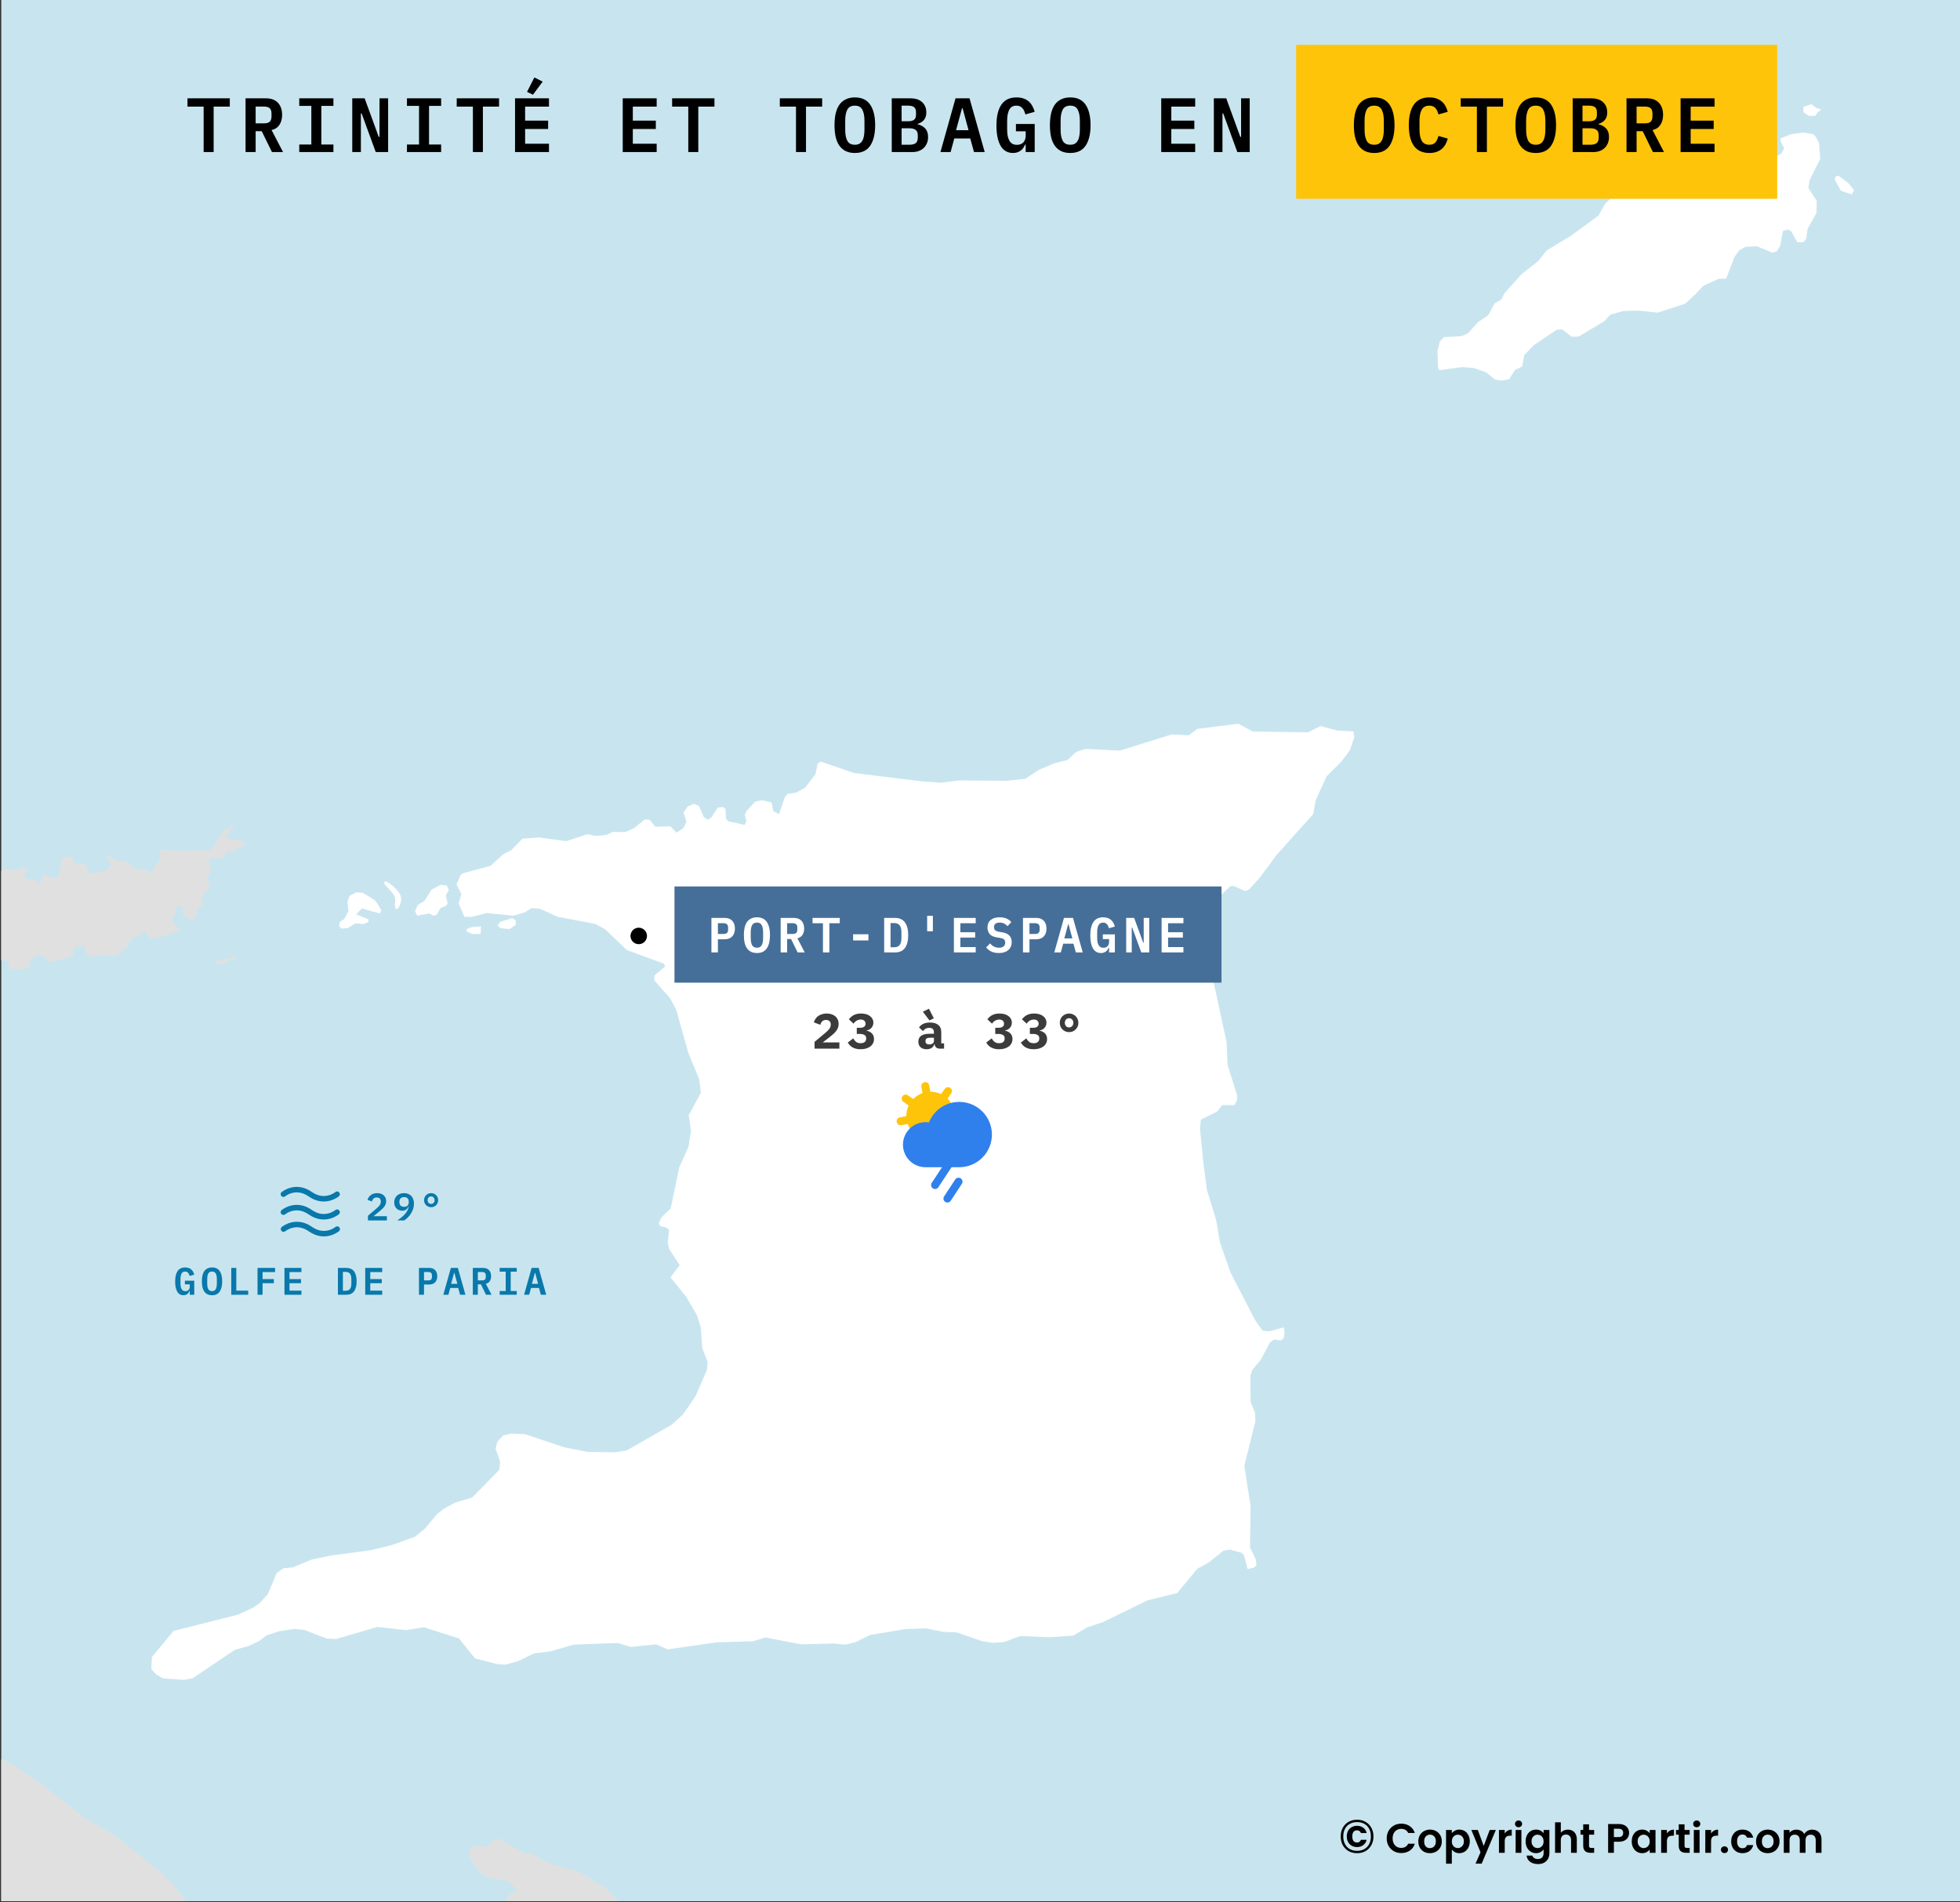
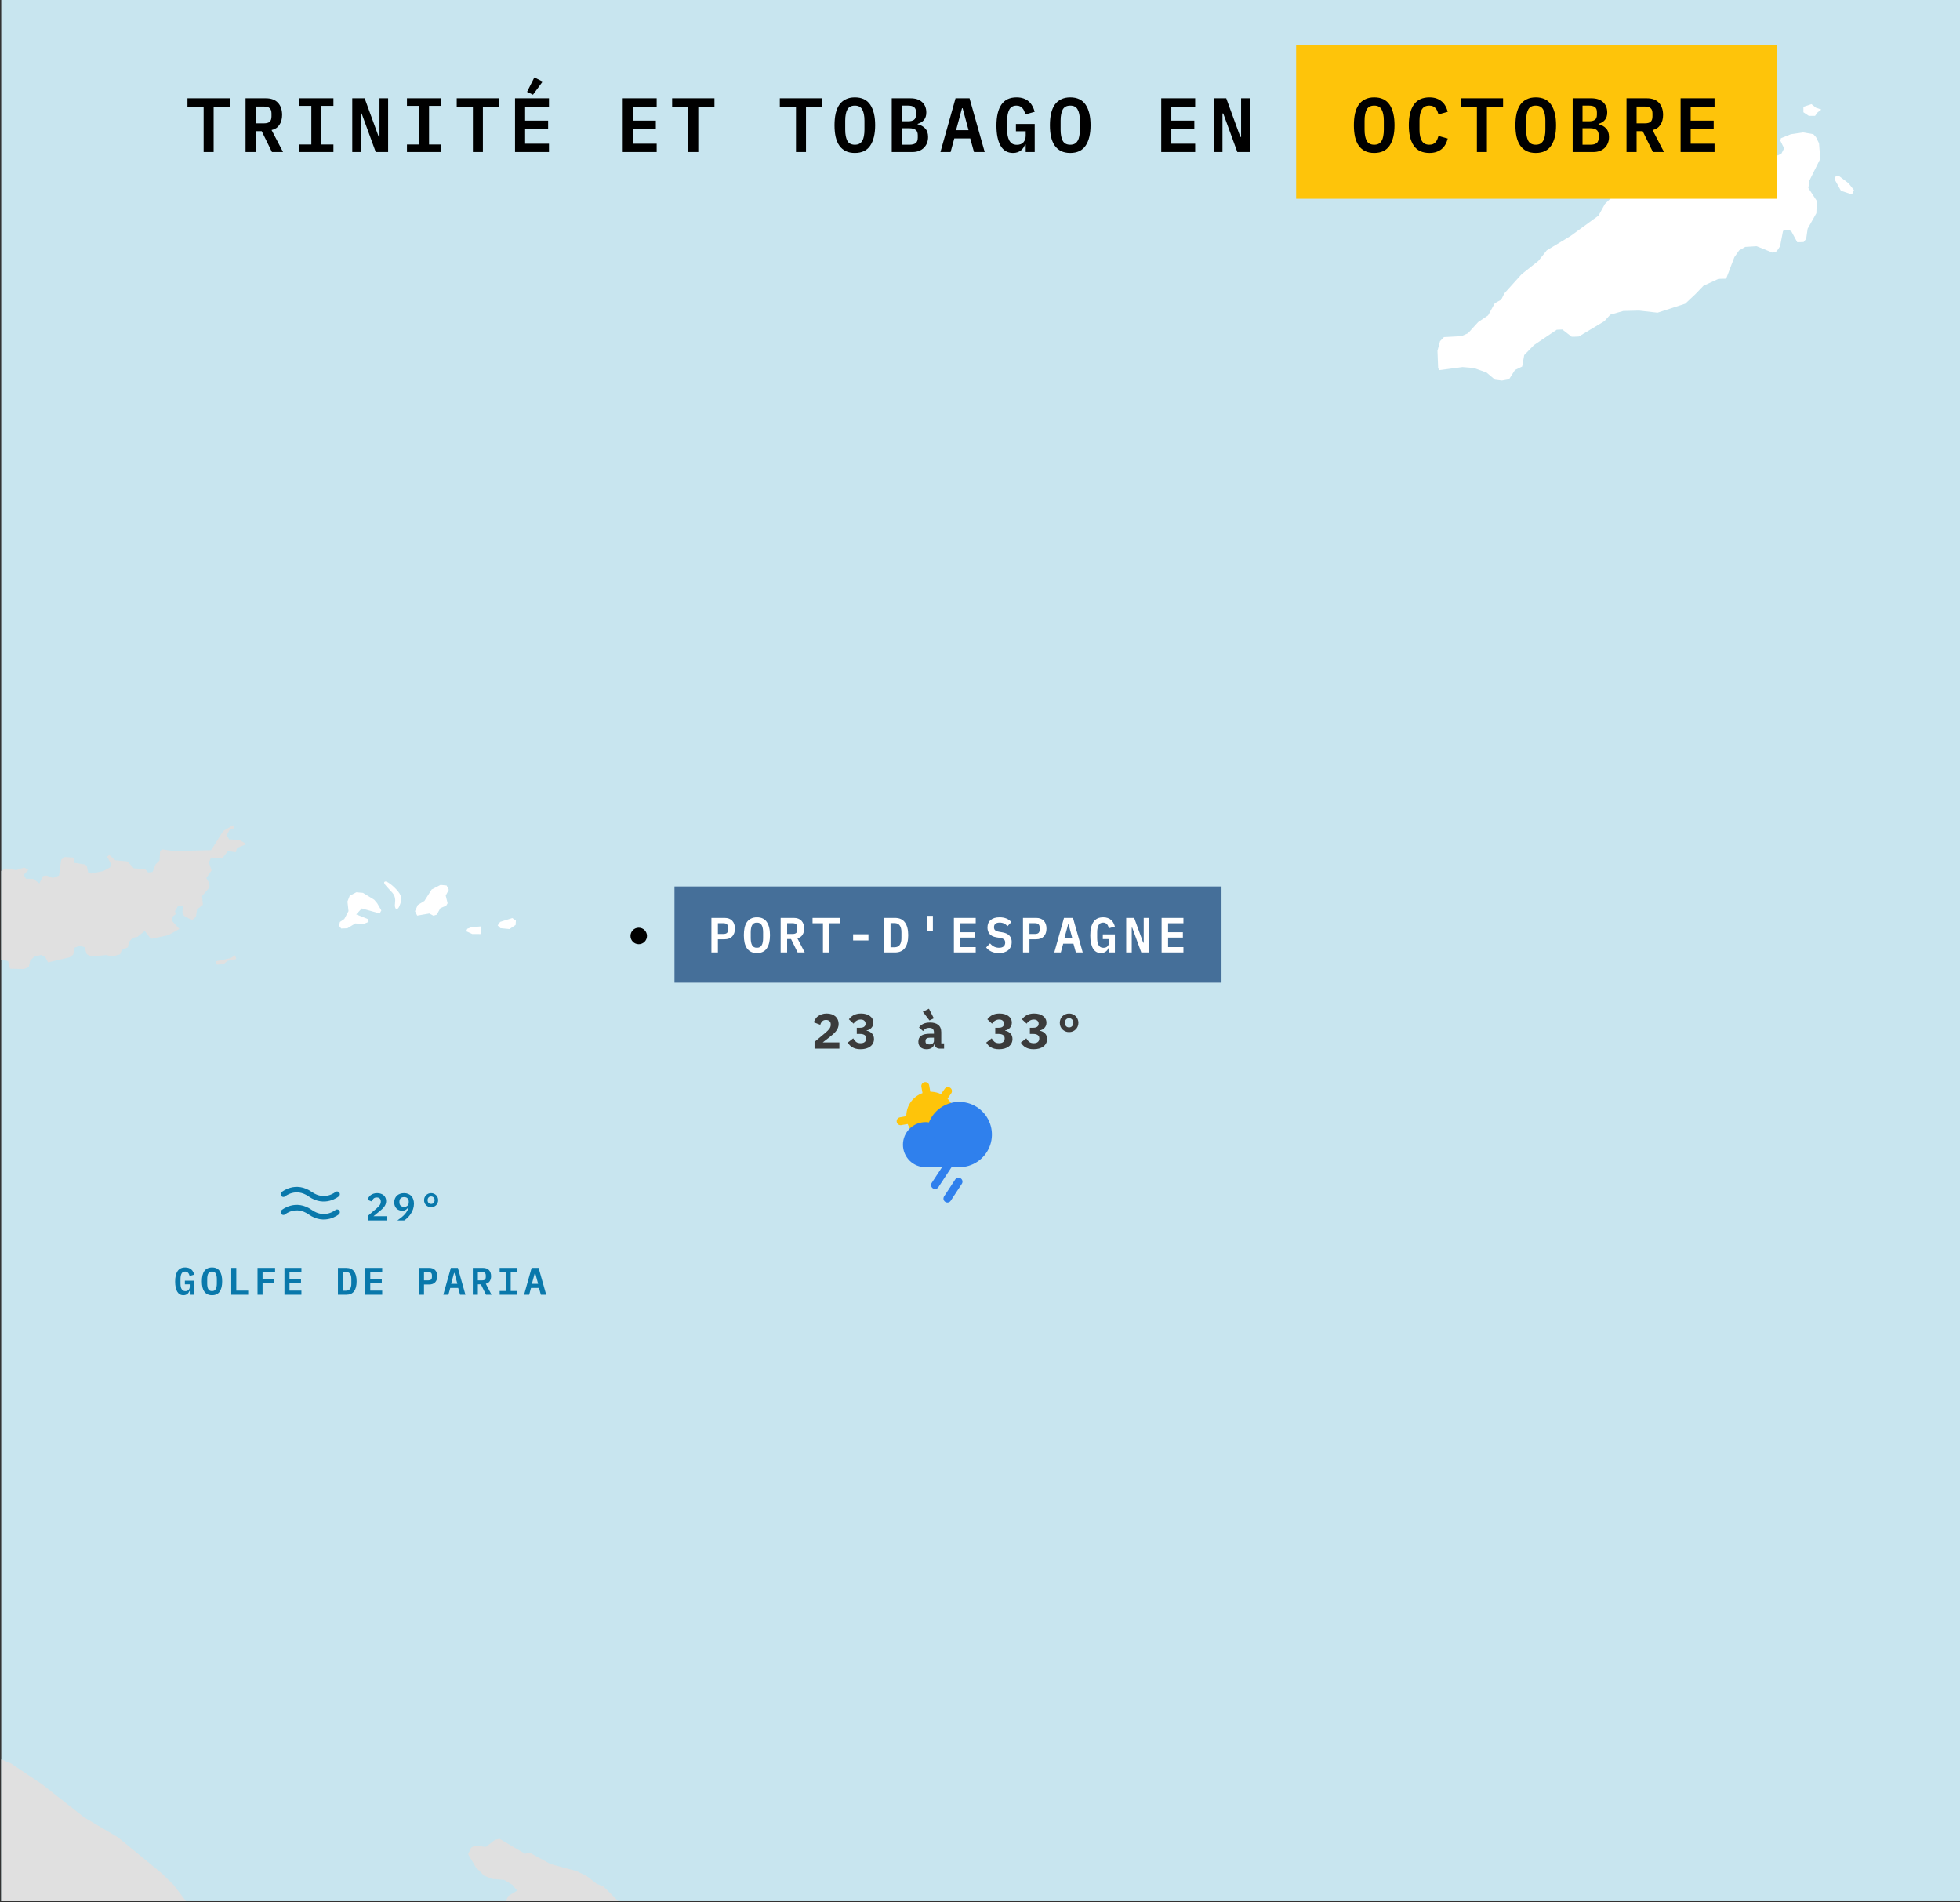
<svg xmlns="http://www.w3.org/2000/svg" width="713" height="692" viewBox="0 0 713 692" fill="none">
  <rect x="0" y="0" width="713" height="692" fill="#333333" stroke="none" />
  <g clip-path="url(#clip0_8639_54500)">
    <path d="M712.999 0H0.453V691.603H712.999V0Z" fill="#C8E5EF" />
    <path fill-rule="evenodd" clip-rule="evenodd" d="M673.704 70.741L669.694 69.406L667.422 65.307L667.735 64.216L668.843 63.93L672.436 66.652L674.423 69.159L673.704 70.741Z" fill="white" />
    <path fill-rule="evenodd" clip-rule="evenodd" d="M553.534 99.738L559.611 94.926L562.664 91.079L571.262 85.895L581.49 78.442L583.842 74.191L585.874 72.223L596.939 67.493L600.417 66.007L604.445 65.649L609.594 63.515L613.015 63.649L616.164 60.301L621.721 57.873L628.974 56.854L634.323 55.02L637.144 54.751L638.846 55.564L640.223 58.76L642.641 58.288L646.392 56.656L647.995 55.958L649.021 53.98L647.641 51.183L647.852 50.291L651.487 48.837L655.921 48.188L659.637 48.824L660.632 49.928L661.716 52.126L662.161 57.797L658.26 65.608L657.828 68.387L660.899 73.091L660.752 77.562L659.059 80.568L657.578 83.194L657.038 86.866L656.122 88.049L653.807 88.124L651.634 84.126L650.433 83.517L648.619 83.995L647.557 89.55L646.331 91.426L644.819 91.907L639.008 89.561L634.883 89.816L632.658 91.086L630.925 93.552L627.93 101.375L625.115 101.445L619.658 103.973L616.815 106.926L613.059 110.466L602.973 113.743L596.244 112.98L590.511 113.121L585.774 114.466L583.638 116.83L574.337 122.405L572.728 122.488L571.721 122.478L571.301 122.154L568.327 119.861L566.316 119.94L558.02 125.525L554.468 129.168L553.725 133.336L551.099 134.603L548.957 137.962L546.34 138.433L543.829 138.111L540.737 135.497L536.128 133.863L532.009 133.525L527.207 134.166L523.655 134.639L523.16 133.939L522.914 127.576L523.851 124.105L525.272 122.628L531.609 122.29L534.03 121.22L537.688 117.18L541.33 114.729L543.783 110.279L546.108 109.01L547.235 106.734L553.534 99.738Z" fill="white" />
    <path fill-rule="evenodd" clip-rule="evenodd" d="M157.683 333.11L156.182 332.306L151.762 333.073L150.969 331.478L151.985 329.198L154.402 327.723L157.036 323.566L160.258 321.897L162.464 322.11L163.258 323.705L162.141 325.785L162.828 328.572L162.321 329.463L160.209 330.345L158.889 332.721L157.683 333.11Z" fill="white" />
    <path fill-rule="evenodd" clip-rule="evenodd" d="M124.134 337.771L123.796 337.348L123.336 336.773L123.646 335.383L125.257 334.299L126.778 331.427L126.397 327.946L127.211 325.864L129.626 324.587L132.034 324.8L136.134 327.31L137.232 328.609L138.723 331.202L138.113 332.292L131.601 330.463L129.581 332.637L133.888 334.353L134.082 335.348L132.271 336.131L129.262 335.914L126.341 337.685L124.134 337.771Z" fill="white" />
    <path fill-rule="evenodd" clip-rule="evenodd" d="M181.95 335.355L186.361 333.96L187.674 334.896L187.564 336.486L185.347 337.962L182.037 337.642L181.039 336.641L181.95 335.355Z" fill="white" />
    <path fill-rule="evenodd" clip-rule="evenodd" d="M174.798 339.781L171.788 339.761L169.586 338.753L169.993 337.861L171.502 337.275L175.016 337L174.798 339.781Z" fill="white" />
-     <path fill-rule="evenodd" clip-rule="evenodd" d="M456.221 570.235L453.844 570.778L452.582 565.899L451.79 564.898L447.393 563.667L444.984 564.143L443.04 565.71L439.74 568.369L435.515 570.717L428.232 579.496L417.396 582.185L401.409 589.998L396.166 591.771L395.385 592.034L390.456 594.974L381.839 595.598L371.129 595.113L365.203 597.35L361.196 597.615L357.195 596.986L348.106 593.834L343.001 593.594L336.803 592.353L329.491 592.593L320.335 594.128L316.457 594.778L311.332 597.322L307.52 598.285L303.418 597.857L291.501 598.164L278.4 595.682L273.885 597.04L266.505 597.265L260.765 597.441L242.824 599.994L238.73 598.177L229.412 599.105L224.716 597.681L212.27 598.135L208.692 598.267L200.366 600.694L194.252 601.448L188.427 604.29L183.915 605.552L180.811 605.333L172.813 603.294L166.95 596.002L162.466 594.58L154.157 591.946L147.741 592.998L137.235 591.839L122.289 596.218L118.886 596.098L110.891 592.97L109.199 592.778L107.19 592.55L101.477 593.411L97.063 594.875L94.147 597.043L90.535 598.711L85.42 600.172L70.048 610.516L66.941 611.094L59.335 610.555L59.065 610.399L56.739 609.051L55.047 607.153L55.267 602.783L63.126 593.289L86.589 587.362L91.909 584.909L94.523 583.136L97.444 579.874L100.691 572.143L103.203 570.469L106.411 570.19L113.336 567.35L120.155 565.902L134.989 563.906L141.166 562.394L142.511 562.065L150.943 559.038L154.768 555.883L158.904 550.842L161.42 548.871L165.54 546.612L171.763 544.764L181.64 534.695L181.959 531.815L181.405 530.198L180.284 526.935L180.902 524.455L183.019 522.183L186.029 521.508L191.036 521.74L205.336 526.506L213.64 528.152L223.66 528.321L227.872 527.655L230.688 526.085L244.264 518.33L248.397 514.584L253.051 507.861L257.123 498.45L257.444 495.471L255.472 490.39L254.985 483.69L254.922 482.834L253.548 478.451L249.584 471.666L243.916 464.67L247.254 460.222L243.483 454.432L242.898 451.943L243.428 447.574L242.633 446.675L240.13 445.961L239.634 444.964L240.753 442.687L243.982 439.628L244.212 438.513L247.089 424.645L250.448 417.216L251.39 411.26L250.524 405.69L254.993 397.473L254.324 392.499L251.908 386.646L250.375 382.931L245.966 367.198L243.685 363.008L239.503 358.308L238.008 356.607L238.12 354.819L241.954 351.567L241.56 350.57L228.045 345.606L220.11 338.013L216.566 336.085L202.833 333.507L196.43 330.582L193.32 330.363L190.801 331.935L186.704 333.097L177.05 332.143L171.322 333.596L168.914 333.482L168.235 331.887L166.835 328.598L167.86 325.226L166.074 321.736L167.499 318.366L168.407 317.676L178.459 314.959L183.103 310.716L186.022 309.245L190.063 305.097L195.989 304.64L203.4 305.645L206.018 306L213.563 303.467L216.67 304.085L220.688 303.715L222.904 302.637L227.521 302.669L230.742 301.2L234.577 298.047L236.382 298.259L238.374 300.757L243.896 300.598L246.089 302.899L248.611 301.227L249.73 298.95L248.995 296.649L248.649 295.563L250.168 293.388L252.484 292.41L254.286 293.218L256.066 297.305L257.564 298.211L258.775 297.325L261.108 293.764L263.018 293.579L263.915 294.281L264.093 297.761L264.889 298.761L270.903 300.096L271.514 298.71L270.928 296.42L271.541 295.033L274.676 291.677L277.09 291.098L280.697 291.92L281.279 295.005L282.483 295.698L283.378 296.213L285.531 289.869L286.542 288.783L289.657 288.309L292.781 286.643L296.631 281.703L297.462 277.733L298.571 277.046L310.691 281.213L325.276 282.997L334.967 284.184L342.392 284.739L348.823 283.896L366.292 284.037L373.025 283.297L378.071 279.959L379.192 279.493L383.711 277.62L388.339 276.465L391.474 273.51L394.897 272.446L407.444 273.048L426.268 267.146L431.598 267.451L432.39 267.497L435.622 265.139L450.5 263.282L455.697 266.111L475.879 266.391L480.316 264.144L484.507 265.238L486.628 265.792L492.35 266.043L492.412 266.53L492.632 268.232L491.085 272.889L487.937 277.035L482.568 282.452L478.578 291.162L477.731 296.124L469.454 305.343L464.455 310.912L458.16 319.403L454.31 323.643L452.902 324.127L448.801 322.302L447.497 322.39L443.044 326.723L439.688 332.061L438.654 335.829L438.092 343.178L442.163 360.407L446.22 379.225L446.555 387.377L449.974 398.141L450.06 400.029L449.141 402.008L444.627 401.968L442.802 404.338L438.797 406.312L436.861 407.267L436.533 410.543L437.734 422.877L439.055 432.925L442.375 443.687L443.81 452.046L446.114 458.599L447.63 462.911L456.607 480.282L459.28 484.081L461.784 484.303L467.008 482.859L467.292 484.948L466.975 486.734L466.778 486.907L465.965 487.619L463.463 487.299L461.951 488.378L458.59 494.708L455.553 498.357L454.832 500.537L454.954 509.978L456.524 513.867L456.699 516.949L452.655 533.21L452.893 534.758L454.936 548.035L454.71 562.837L456.877 567.427L457.061 569.217L456.353 570.205L456.221 570.235Z" fill="white" />
    <path d="M184.191 691.603L184.096 691.391L184.906 689.707L188.12 687.741L186.432 685.644L183.342 683.835L179.04 683.509L176.047 682.297L173.916 680.085L173.063 679.198L170.289 674.511L171.404 672.134L172.709 671.347L176.709 671.87L180.027 669.309L181.73 668.923L191.003 674.349L192.709 673.963L200.287 678.087L209.676 680.635L212.635 682.046L213.268 682.348L217.052 685.255L219.548 686.266L224.941 691.603H184.191Z" fill="#E0E0E0" />
    <path d="M0.453 640.025L3.931 641.455L11.189 646.312L15.304 649.064L30.561 661.067L42.934 668.385L55.417 678.641L58.881 681.487L63.261 685.784L67.657 691.603H0.453V640.025Z" fill="#E0E0E0" />
    <path d="M0.453 316.856L2.105 315.92L5.916 316.536L8.832 315.557L10.332 316.459L8.619 318.239L9.415 319.635L12.125 319.748L14.326 321.35L15.642 318.673L16.948 318.481L19.251 319.387L21.464 318.505L22.294 312.745L23.503 311.758L26.714 311.974L27.007 313.863L30.818 314.479L31.556 314.942L32.109 317.468L33.212 317.771L37.531 316.901L40.047 315.523L40.355 314.233L38.962 311.641L39.768 311.049L41.967 312.949L46.381 313.371L48.677 315.868L52.79 316.189L53.889 317.388L55.496 317.197L56.614 314.42L58.026 313.037L58.243 309.659L58.95 308.968L63.163 309.587L70.177 309.423L76.816 309.267L81.167 302.336L84.792 300.17L85.087 301.265L83.478 301.952L82.465 303.834L83.361 305.329L87.073 305.55L89.676 307.056L86.255 308.427L85.745 310.014L82.936 309.6L80.814 312.272L76.801 311.951L75.989 313.735L76.978 316.622L75.948 318.109L75.056 319.395L76.15 321.289L76.243 322.78L73.518 325.944L73.802 329.126L71.686 330.804L71.271 333.485L69.859 334.769L66.957 333.163L66.36 331.966L66.472 329.681L64.767 329.572L63.654 331.454L63.948 332.549L62.741 333.436L62.732 335.127L65.227 337.923L61.2 340.186L54.873 341.543L52.678 338.648L51.641 339.477L49.958 340.82L48.352 341.109L46.939 342.591L46.529 344.577L44.316 345.559L43.707 347.146L40.893 347.925L38.587 347.416L33.065 347.983L31.564 347.08L30.773 344.592L29.072 343.986L27.06 344.771L26.646 347.253L25.338 348.24L17.502 350.087L16.408 348.094L15.006 347.391L12.496 347.974L10.983 349.457L10.471 351.839L9.827 352.084L8.662 352.525L3.644 352.401L2.954 349.714L1.352 349.11L0.453 349.337V316.856Z" fill="#E0E0E0" />
    <path fill-rule="evenodd" clip-rule="evenodd" d="M82.729 349.551L81.319 350.735L78.909 350.919L78.414 349.725L83.837 348.563L85.549 347.479L85.945 348.873L82.729 349.551Z" fill="#E0E0E0" />
    <path d="M658.97 37.895L660.603 39.202L662.562 39.856L661.256 40.837L660.276 42.144H657.99L656.031 40.837V38.876L658.97 37.895Z" fill="white" />
    <path fill-rule="evenodd" clip-rule="evenodd" d="M140.042 320.686C139.156 321.053 140.409 322.188 141.511 323.442C142.613 324.697 144.082 325.616 143.715 328.373C143.347 331.13 144.633 331.13 145.183 329.843C145.734 328.557 146.469 326.871 145.367 325.064C144.265 323.259 140.928 320.318 140.042 320.686Z" fill="white" />
    <circle cx="232.359" cy="340.469" r="3" fill="black" />
    <rect width="199" height="35" transform="translate(245.359 322.469)" fill="#456F99" />
    <path d="M258.799 346.469V333.905H263.569C264.793 333.905 265.729 334.253 266.377 334.949C267.025 335.645 267.349 336.593 267.349 337.793C267.349 338.993 267.025 339.941 266.377 340.637C265.729 341.333 264.793 341.681 263.569 341.681H261.157V346.469H258.799ZM261.157 339.755H263.083C263.719 339.755 264.175 339.629 264.451 339.377C264.727 339.113 264.865 338.699 264.865 338.135V337.451C264.865 336.887 264.727 336.479 264.451 336.227C264.175 335.963 263.719 335.831 263.083 335.831H261.157V339.755ZM275.352 346.685C274.536 346.685 273.828 346.541 273.228 346.253C272.628 345.953 272.13 345.527 271.734 344.975C271.35 344.423 271.062 343.745 270.87 342.941C270.69 342.137 270.6 341.219 270.6 340.187C270.6 339.167 270.69 338.255 270.87 337.451C271.062 336.635 271.35 335.951 271.734 335.399C272.13 334.847 272.628 334.427 273.228 334.139C273.828 333.839 274.536 333.689 275.352 333.689C276.984 333.689 278.184 334.259 278.952 335.399C279.72 336.539 280.104 338.135 280.104 340.187C280.104 342.239 279.72 343.835 278.952 344.975C278.184 346.115 276.984 346.685 275.352 346.685ZM275.352 344.759C275.772 344.759 276.126 344.681 276.414 344.525C276.702 344.357 276.93 344.123 277.098 343.823C277.278 343.523 277.404 343.157 277.476 342.725C277.56 342.281 277.602 341.789 277.602 341.249V339.107C277.602 338.027 277.434 337.175 277.098 336.551C276.774 335.927 276.192 335.615 275.352 335.615C274.512 335.615 273.924 335.927 273.588 336.551C273.264 337.175 273.102 338.027 273.102 339.107V341.267C273.102 342.347 273.264 343.199 273.588 343.823C273.924 344.447 274.512 344.759 275.352 344.759ZM286.343 346.469H283.985V333.905H288.755C289.979 333.905 290.915 334.253 291.563 334.949C292.211 335.645 292.535 336.593 292.535 337.793C292.535 338.717 292.319 339.497 291.887 340.133C291.467 340.757 290.861 341.153 290.069 341.321L292.751 346.469H290.159L287.765 341.591H286.343V346.469ZM288.269 339.755C288.905 339.755 289.361 339.629 289.637 339.377C289.913 339.113 290.051 338.699 290.051 338.135V337.451C290.051 336.887 289.913 336.479 289.637 336.227C289.361 335.963 288.905 335.831 288.269 335.831H286.343V339.755H288.269ZM301.708 335.849V346.469H299.368V335.849H295.588V333.905H305.488V335.849H301.708ZM310.341 342.113V339.863H315.921V342.113H310.341ZM321.638 333.905H325.544C327.176 333.905 328.388 334.445 329.18 335.525C329.984 336.605 330.386 338.159 330.386 340.187C330.386 342.227 329.984 343.787 329.18 344.867C328.388 345.935 327.176 346.469 325.544 346.469H321.638V333.905ZM325.382 344.579C326.246 344.579 326.882 344.297 327.29 343.733C327.71 343.169 327.92 342.347 327.92 341.267V339.089C327.92 338.021 327.71 337.205 327.29 336.641C326.882 336.077 326.246 335.795 325.382 335.795H323.96V344.579H325.382ZM337.273 338.765V333.149H339.361V338.765H337.273ZM347.004 346.469V333.905H354.942V335.849H349.362V339.125H354.744V341.069H349.362V344.525H354.942V346.469H347.004ZM363.359 346.685C362.279 346.685 361.355 346.499 360.587 346.127C359.831 345.755 359.213 345.263 358.733 344.651L360.155 343.175C360.623 343.715 361.127 344.117 361.667 344.381C362.219 344.633 362.807 344.759 363.431 344.759C364.151 344.759 364.703 344.597 365.087 344.273C365.471 343.949 365.663 343.481 365.663 342.869C365.663 342.365 365.519 341.987 365.231 341.735C364.943 341.471 364.457 341.285 363.773 341.177L362.441 340.961C361.277 340.757 360.449 340.337 359.957 339.701C359.465 339.053 359.219 338.291 359.219 337.415C359.219 336.215 359.609 335.297 360.389 334.661C361.169 334.013 362.249 333.689 363.629 333.689C364.613 333.689 365.459 333.845 366.167 334.157C366.887 334.469 367.463 334.895 367.895 335.435L366.509 336.911C366.173 336.515 365.771 336.203 365.303 335.975C364.835 335.735 364.283 335.615 363.647 335.615C362.279 335.615 361.595 336.179 361.595 337.307C361.595 337.787 361.739 338.153 362.027 338.405C362.315 338.657 362.807 338.843 363.503 338.963L364.817 339.197C365.909 339.401 366.719 339.803 367.247 340.403C367.775 341.003 368.039 341.771 368.039 342.707C368.039 343.295 367.937 343.835 367.733 344.327C367.529 344.807 367.229 345.227 366.833 345.587C366.437 345.935 365.945 346.205 365.357 346.397C364.781 346.589 364.115 346.685 363.359 346.685ZM372.136 346.469V333.905H376.906C378.13 333.905 379.066 334.253 379.714 334.949C380.362 335.645 380.686 336.593 380.686 337.793C380.686 338.993 380.362 339.941 379.714 340.637C379.066 341.333 378.13 341.681 376.906 341.681H374.494V346.469H372.136ZM374.494 339.755H376.42C377.056 339.755 377.512 339.629 377.788 339.377C378.064 339.113 378.202 338.699 378.202 338.135V337.451C378.202 336.887 378.064 336.479 377.788 336.227C377.512 335.963 377.056 335.831 376.42 335.831H374.494V339.755ZM391.371 346.469L390.489 343.283H386.763L385.899 346.469H383.523L387.051 333.905H390.327L393.873 346.469H391.371ZM388.707 336.227H388.563L387.177 341.357H390.093L388.707 336.227ZM403.46 344.723H403.316C403.208 344.975 403.076 345.221 402.92 345.461C402.764 345.701 402.572 345.911 402.344 346.091C402.116 346.271 401.846 346.415 401.534 346.523C401.234 346.631 400.886 346.685 400.49 346.685C399.218 346.685 398.252 346.127 397.592 345.011C396.944 343.883 396.62 342.305 396.62 340.277C396.62 338.141 397.004 336.509 397.772 335.381C398.54 334.253 399.722 333.689 401.318 333.689C401.942 333.689 402.488 333.773 402.956 333.941C403.436 334.109 403.844 334.343 404.18 334.643C404.528 334.943 404.81 335.303 405.026 335.723C405.254 336.131 405.434 336.575 405.566 337.055L403.406 337.667C403.322 337.403 403.226 337.145 403.118 336.893C403.022 336.641 402.89 336.425 402.722 336.245C402.566 336.053 402.374 335.903 402.146 335.795C401.918 335.675 401.636 335.615 401.3 335.615C400.52 335.615 399.962 335.927 399.626 336.551C399.29 337.175 399.122 338.027 399.122 339.107V341.123C399.122 341.663 399.158 342.161 399.23 342.617C399.314 343.061 399.446 343.445 399.626 343.769C399.806 344.093 400.04 344.345 400.328 344.525C400.616 344.693 400.976 344.777 401.408 344.777C402.08 344.777 402.59 344.579 402.938 344.183C403.286 343.775 403.46 343.259 403.46 342.635V341.609H401.174V339.899H405.566V346.469H403.46V344.723ZM411.877 337.451H411.697V346.469H409.681V333.905H412.579L415.873 342.923H416.053V333.905H418.069V346.469H415.171L411.877 337.451ZM422.562 346.469V333.905H430.5V335.849H424.92V339.125H430.302V341.069H424.92V344.525H430.5V346.469H422.562Z" fill="white" />
    <path d="M305.349 381.469H296.313V379.003L300.273 375.709C300.957 375.121 301.449 374.611 301.749 374.179C302.049 373.747 302.199 373.291 302.199 372.811V372.631C302.199 372.103 302.043 371.707 301.731 371.443C301.419 371.167 300.999 371.029 300.471 371.029C299.871 371.029 299.409 371.203 299.085 371.551C298.761 371.899 298.533 372.313 298.401 372.793L296.043 371.893C296.187 371.461 296.385 371.053 296.637 370.669C296.889 370.273 297.207 369.931 297.591 369.643C297.987 369.355 298.443 369.127 298.959 368.959C299.475 368.779 300.069 368.689 300.741 368.689C301.425 368.689 302.037 368.785 302.577 368.977C303.117 369.169 303.573 369.433 303.945 369.769C304.317 370.105 304.599 370.507 304.791 370.975C304.983 371.431 305.079 371.929 305.079 372.469C305.079 372.997 304.989 373.483 304.809 373.927C304.641 374.359 304.401 374.767 304.089 375.151C303.789 375.535 303.429 375.907 303.009 376.267C302.601 376.627 302.163 376.987 301.695 377.347L299.301 379.201H305.349V381.469ZM312.866 373.873C313.562 373.873 314.066 373.741 314.378 373.477C314.702 373.213 314.864 372.889 314.864 372.505V372.379C314.864 371.923 314.708 371.563 314.396 371.299C314.096 371.023 313.664 370.885 313.1 370.885C312.584 370.885 312.098 371.017 311.642 371.281C311.198 371.533 310.82 371.899 310.508 372.379L308.798 370.795C309.038 370.483 309.302 370.201 309.59 369.949C309.878 369.685 310.196 369.463 310.544 369.283C310.892 369.091 311.282 368.947 311.714 368.851C312.158 368.743 312.656 368.689 313.208 368.689C313.892 368.689 314.51 368.767 315.062 368.923C315.614 369.079 316.082 369.307 316.466 369.607C316.862 369.895 317.168 370.243 317.384 370.651C317.6 371.059 317.708 371.515 317.708 372.019C317.708 372.415 317.642 372.775 317.51 373.099C317.378 373.423 317.198 373.705 316.97 373.945C316.754 374.185 316.496 374.383 316.196 374.539C315.908 374.683 315.596 374.785 315.26 374.845V374.953C316.028 375.085 316.664 375.409 317.168 375.925C317.684 376.429 317.942 377.113 317.942 377.977C317.942 378.541 317.822 379.051 317.582 379.507C317.354 379.963 317.024 380.353 316.592 380.677C316.172 381.001 315.656 381.253 315.044 381.433C314.444 381.601 313.772 381.685 313.028 381.685C312.392 381.685 311.828 381.619 311.336 381.487C310.856 381.355 310.43 381.181 310.058 380.965C309.686 380.737 309.362 380.479 309.086 380.191C308.822 379.891 308.588 379.585 308.384 379.273L310.382 377.725C310.658 378.241 311 378.667 311.408 379.003C311.828 379.327 312.386 379.489 313.082 379.489C313.73 379.489 314.228 379.339 314.576 379.039C314.924 378.739 315.098 378.325 315.098 377.797V377.671C315.098 377.155 314.9 376.771 314.504 376.519C314.108 376.255 313.556 376.123 312.848 376.123H311.678V373.873H312.866ZM341.904 381.469C341.352 381.469 340.908 381.331 340.572 381.055C340.236 380.767 340.038 380.359 339.978 379.831H339.888C339.72 380.443 339.384 380.905 338.88 381.217C338.388 381.529 337.782 381.685 337.062 381.685C336.162 381.685 335.436 381.445 334.884 380.965C334.344 380.473 334.074 379.789 334.074 378.913C334.074 377.941 334.428 377.221 335.136 376.753C335.844 376.285 336.882 376.051 338.25 376.051H339.744V375.583C339.744 375.031 339.612 374.617 339.348 374.341C339.096 374.053 338.664 373.909 338.052 373.909C337.488 373.909 337.032 374.017 336.684 374.233C336.336 374.449 336.036 374.731 335.784 375.079L334.326 373.783C334.638 373.255 335.124 372.823 335.784 372.487C336.456 372.139 337.314 371.965 338.358 371.965C339.63 371.965 340.62 372.259 341.328 372.847C342.048 373.423 342.408 374.299 342.408 375.475V379.543H343.434V381.469H341.904ZM338.07 379.939C338.538 379.939 338.934 379.825 339.258 379.597C339.582 379.369 339.744 379.039 339.744 378.607V377.491H338.322C337.23 377.491 336.684 377.857 336.684 378.589V378.949C336.684 379.273 336.81 379.519 337.062 379.687C337.314 379.855 337.65 379.939 338.07 379.939ZM335.712 368.041L337.926 366.943L339.708 370.435L338.124 371.209L335.712 368.041ZM363.238 373.873C363.934 373.873 364.438 373.741 364.75 373.477C365.074 373.213 365.236 372.889 365.236 372.505V372.379C365.236 371.923 365.08 371.563 364.768 371.299C364.468 371.023 364.036 370.885 363.472 370.885C362.956 370.885 362.47 371.017 362.014 371.281C361.57 371.533 361.192 371.899 360.88 372.379L359.17 370.795C359.41 370.483 359.674 370.201 359.962 369.949C360.25 369.685 360.568 369.463 360.916 369.283C361.264 369.091 361.654 368.947 362.086 368.851C362.53 368.743 363.028 368.689 363.58 368.689C364.264 368.689 364.882 368.767 365.434 368.923C365.986 369.079 366.454 369.307 366.838 369.607C367.234 369.895 367.54 370.243 367.756 370.651C367.972 371.059 368.08 371.515 368.08 372.019C368.08 372.415 368.014 372.775 367.882 373.099C367.75 373.423 367.57 373.705 367.342 373.945C367.126 374.185 366.868 374.383 366.568 374.539C366.28 374.683 365.968 374.785 365.632 374.845V374.953C366.4 375.085 367.036 375.409 367.54 375.925C368.056 376.429 368.314 377.113 368.314 377.977C368.314 378.541 368.194 379.051 367.954 379.507C367.726 379.963 367.396 380.353 366.964 380.677C366.544 381.001 366.028 381.253 365.416 381.433C364.816 381.601 364.144 381.685 363.4 381.685C362.764 381.685 362.2 381.619 361.708 381.487C361.228 381.355 360.802 381.181 360.43 380.965C360.058 380.737 359.734 380.479 359.458 380.191C359.194 379.891 358.96 379.585 358.756 379.273L360.754 377.725C361.03 378.241 361.372 378.667 361.78 379.003C362.2 379.327 362.758 379.489 363.454 379.489C364.102 379.489 364.6 379.339 364.948 379.039C365.296 378.739 365.47 378.325 365.47 377.797V377.671C365.47 377.155 365.272 376.771 364.876 376.519C364.48 376.255 363.928 376.123 363.22 376.123H362.05V373.873H363.238ZM375.831 373.873C376.527 373.873 377.031 373.741 377.343 373.477C377.667 373.213 377.829 372.889 377.829 372.505V372.379C377.829 371.923 377.673 371.563 377.361 371.299C377.061 371.023 376.629 370.885 376.065 370.885C375.549 370.885 375.063 371.017 374.607 371.281C374.163 371.533 373.785 371.899 373.473 372.379L371.763 370.795C372.003 370.483 372.267 370.201 372.555 369.949C372.843 369.685 373.161 369.463 373.509 369.283C373.857 369.091 374.247 368.947 374.679 368.851C375.123 368.743 375.621 368.689 376.173 368.689C376.857 368.689 377.475 368.767 378.027 368.923C378.579 369.079 379.047 369.307 379.431 369.607C379.827 369.895 380.133 370.243 380.349 370.651C380.565 371.059 380.673 371.515 380.673 372.019C380.673 372.415 380.607 372.775 380.475 373.099C380.343 373.423 380.163 373.705 379.935 373.945C379.719 374.185 379.461 374.383 379.161 374.539C378.873 374.683 378.561 374.785 378.225 374.845V374.953C378.993 375.085 379.629 375.409 380.133 375.925C380.649 376.429 380.907 377.113 380.907 377.977C380.907 378.541 380.787 379.051 380.547 379.507C380.319 379.963 379.989 380.353 379.557 380.677C379.137 381.001 378.621 381.253 378.009 381.433C377.409 381.601 376.737 381.685 375.993 381.685C375.357 381.685 374.793 381.619 374.301 381.487C373.821 381.355 373.395 381.181 373.023 380.965C372.651 380.737 372.327 380.479 372.051 380.191C371.787 379.891 371.553 379.585 371.349 379.273L373.347 377.725C373.623 378.241 373.965 378.667 374.373 379.003C374.793 379.327 375.351 379.489 376.047 379.489C376.695 379.489 377.193 379.339 377.541 379.039C377.889 378.739 378.063 378.325 378.063 377.797V377.671C378.063 377.155 377.865 376.771 377.469 376.519C377.073 376.255 376.521 376.123 375.813 376.123H374.643V373.873H375.831ZM388.91 375.457C388.43 375.457 387.986 375.373 387.578 375.205C387.17 375.025 386.81 374.785 386.498 374.485C386.198 374.185 385.958 373.831 385.778 373.423C385.61 373.003 385.526 372.553 385.526 372.073C385.526 371.593 385.61 371.149 385.778 370.741C385.958 370.321 386.198 369.961 386.498 369.661C386.81 369.361 387.17 369.127 387.578 368.959C387.986 368.779 388.43 368.689 388.91 368.689C389.39 368.689 389.834 368.779 390.242 368.959C390.65 369.127 391.004 369.361 391.304 369.661C391.616 369.961 391.856 370.321 392.024 370.741C392.204 371.149 392.294 371.593 392.294 372.073C392.294 372.553 392.204 373.003 392.024 373.423C391.856 373.831 391.616 374.185 391.304 374.485C391.004 374.785 390.65 375.025 390.242 375.205C389.834 375.373 389.39 375.457 388.91 375.457ZM388.91 373.747C389.378 373.747 389.75 373.585 390.026 373.261C390.314 372.937 390.458 372.541 390.458 372.073C390.458 371.605 390.314 371.209 390.026 370.885C389.75 370.561 389.378 370.399 388.91 370.399C388.442 370.399 388.064 370.561 387.776 370.885C387.5 371.209 387.362 371.605 387.362 372.073C387.362 372.541 387.5 372.937 387.776 373.261C388.064 373.585 388.442 373.747 388.91 373.747Z" fill="#3B3B3B" />
    <path d="M140.739 443.967H133.851V442.259L136.987 439.585C137.51 439.137 137.897 438.731 138.149 438.367C138.401 437.993 138.527 437.597 138.527 437.177V437.037C138.527 436.57 138.396 436.215 138.135 435.973C137.874 435.73 137.51 435.609 137.043 435.609C136.53 435.609 136.138 435.749 135.867 436.029C135.596 436.309 135.4 436.654 135.279 437.065L133.683 436.463C133.786 436.145 133.93 435.842 134.117 435.553C134.313 435.254 134.551 434.993 134.831 434.769C135.12 434.545 135.461 434.367 135.853 434.237C136.245 434.097 136.693 434.027 137.197 434.027C137.72 434.027 138.182 434.101 138.583 434.251C138.994 434.391 139.339 434.591 139.619 434.853C139.899 435.105 140.109 435.408 140.249 435.763C140.398 436.117 140.473 436.505 140.473 436.925C140.473 437.326 140.408 437.695 140.277 438.031C140.156 438.367 139.983 438.689 139.759 438.997C139.535 439.295 139.269 439.585 138.961 439.865C138.662 440.145 138.336 440.425 137.981 440.705L135.853 442.427H140.739V443.967ZM150.59 437.863C150.59 438.563 150.482 439.225 150.268 439.851C150.053 440.467 149.773 441.036 149.428 441.559C149.092 442.072 148.714 442.534 148.294 442.945C147.874 443.355 147.454 443.696 147.034 443.967H144.542C145.13 443.556 145.652 443.164 146.11 442.791C146.576 442.408 146.978 442.021 147.314 441.629C147.659 441.237 147.944 440.831 148.168 440.411C148.401 439.981 148.574 439.515 148.686 439.011L148.574 438.983C148.48 439.169 148.368 439.351 148.238 439.529C148.107 439.706 147.948 439.86 147.762 439.991C147.584 440.121 147.374 440.229 147.132 440.313C146.898 440.387 146.623 440.425 146.306 440.425C145.895 440.425 145.512 440.355 145.158 440.215C144.803 440.075 144.495 439.874 144.234 439.613C143.972 439.342 143.767 439.02 143.618 438.647C143.478 438.273 143.408 437.853 143.408 437.387C143.408 436.892 143.492 436.439 143.66 436.029C143.828 435.618 144.066 435.263 144.374 434.965C144.691 434.666 145.069 434.437 145.508 434.279C145.956 434.111 146.45 434.027 146.992 434.027C147.561 434.027 148.065 434.12 148.504 434.307C148.952 434.484 149.33 434.741 149.638 435.077C149.946 435.403 150.179 435.805 150.338 436.281C150.506 436.747 150.59 437.275 150.59 437.863ZM147.006 439.011C147.538 439.011 147.953 438.866 148.252 438.577C148.55 438.287 148.7 437.872 148.7 437.331V437.163C148.7 436.621 148.555 436.206 148.266 435.917C147.976 435.618 147.556 435.469 147.006 435.469C146.446 435.469 146.021 435.618 145.732 435.917C145.442 436.206 145.298 436.621 145.298 437.163V437.331C145.298 437.872 145.442 438.287 145.732 438.577C146.03 438.866 146.455 439.011 147.006 439.011ZM156.828 439.151C156.464 439.151 156.128 439.085 155.82 438.955C155.512 438.824 155.241 438.647 155.008 438.423C154.775 438.189 154.593 437.919 154.462 437.611C154.331 437.293 154.266 436.953 154.266 436.589C154.266 436.225 154.331 435.889 154.462 435.581C154.593 435.263 154.775 434.993 155.008 434.769C155.241 434.535 155.512 434.353 155.82 434.223C156.128 434.092 156.464 434.027 156.828 434.027C157.192 434.027 157.528 434.092 157.836 434.223C158.144 434.353 158.415 434.535 158.648 434.769C158.881 434.993 159.063 435.263 159.194 435.581C159.325 435.889 159.39 436.225 159.39 436.589C159.39 436.953 159.325 437.293 159.194 437.611C159.063 437.919 158.881 438.189 158.648 438.423C158.415 438.647 158.144 438.824 157.836 438.955C157.528 439.085 157.192 439.151 156.828 439.151ZM156.828 437.947C157.22 437.947 157.528 437.821 157.752 437.569C157.985 437.307 158.102 436.981 158.102 436.589C158.102 436.197 157.985 435.875 157.752 435.623C157.528 435.361 157.22 435.231 156.828 435.231C156.436 435.231 156.123 435.361 155.89 435.623C155.666 435.875 155.554 436.197 155.554 436.589C155.554 436.981 155.666 437.307 155.89 437.569C156.123 437.821 156.436 437.947 156.828 437.947Z" fill="#0978AB" />
    <path d="M103.102 434.415C103.102 434.415 107.539 430.675 112.863 434.415C118.188 438.155 122.625 434.415 122.625 434.415" stroke="#0978AB" stroke-width="2" stroke-linecap="round" stroke-linejoin="round" />
    <path d="M103.102 440.959C103.102 440.959 107.539 437.219 112.863 440.959C118.188 444.699 122.625 440.959 122.625 440.959" stroke="#0978AB" stroke-width="2" stroke-linecap="round" stroke-linejoin="round" />
-     <path d="M103.148 447.108C103.148 447.108 107.586 443.369 112.91 447.108C118.235 450.848 122.672 447.108 122.672 447.108" stroke="#0978AB" stroke-width="2" stroke-linecap="round" stroke-linejoin="round" />
    <path d="M69.032 469.642H68.92C68.836 469.838 68.734 470.029 68.612 470.216C68.491 470.403 68.342 470.566 68.164 470.706C67.987 470.846 67.777 470.958 67.534 471.042C67.301 471.126 67.03 471.168 66.722 471.168C65.733 471.168 64.982 470.734 64.468 469.866C63.964 468.989 63.712 467.761 63.712 466.184C63.712 464.523 64.011 463.253 64.608 462.376C65.206 461.499 66.125 461.06 67.366 461.06C67.852 461.06 68.276 461.125 68.64 461.256C69.014 461.387 69.331 461.569 69.592 461.802C69.863 462.035 70.082 462.315 70.25 462.642C70.428 462.959 70.568 463.305 70.67 463.678L68.99 464.154C68.925 463.949 68.85 463.748 68.766 463.552C68.692 463.356 68.589 463.188 68.458 463.048C68.337 462.899 68.188 462.782 68.01 462.698C67.833 462.605 67.614 462.558 67.352 462.558C66.746 462.558 66.312 462.801 66.05 463.286C65.789 463.771 65.658 464.434 65.658 465.274V466.842C65.658 467.262 65.686 467.649 65.742 468.004C65.808 468.349 65.91 468.648 66.05 468.9C66.19 469.152 66.372 469.348 66.596 469.488C66.82 469.619 67.1 469.684 67.436 469.684C67.959 469.684 68.356 469.53 68.626 469.222C68.897 468.905 69.032 468.503 69.032 468.018V467.22H67.254V465.89H70.67V471H69.032V469.642ZM77.133 471.168C76.498 471.168 75.948 471.056 75.481 470.832C75.014 470.599 74.627 470.267 74.319 469.838C74.02 469.409 73.796 468.881 73.647 468.256C73.507 467.631 73.437 466.917 73.437 466.114C73.437 465.321 73.507 464.611 73.647 463.986C73.796 463.351 74.02 462.819 74.319 462.39C74.627 461.961 75.014 461.634 75.481 461.41C75.948 461.177 76.498 461.06 77.133 461.06C78.402 461.06 79.335 461.503 79.933 462.39C80.53 463.277 80.829 464.518 80.829 466.114C80.829 467.71 80.53 468.951 79.933 469.838C79.335 470.725 78.402 471.168 77.133 471.168ZM77.133 469.67C77.46 469.67 77.735 469.609 77.959 469.488C78.183 469.357 78.36 469.175 78.491 468.942C78.631 468.709 78.729 468.424 78.785 468.088C78.85 467.743 78.883 467.36 78.883 466.94V465.274C78.883 464.434 78.752 463.771 78.491 463.286C78.239 462.801 77.786 462.558 77.133 462.558C76.48 462.558 76.022 462.801 75.761 463.286C75.509 463.771 75.383 464.434 75.383 465.274V466.954C75.383 467.794 75.509 468.457 75.761 468.942C76.022 469.427 76.48 469.67 77.133 469.67ZM84.127 471V461.228H85.961V469.488H90.287V471H84.127ZM93.684 471V461.228H100.068V462.74H95.518V465.288H99.62V466.8H95.518V471H93.684ZM103.478 471V461.228H109.652V462.74H105.312V465.288H109.498V466.8H105.312V469.488H109.652V471H103.478ZM122.927 461.228H125.965C127.235 461.228 128.177 461.648 128.793 462.488C129.419 463.328 129.731 464.537 129.731 466.114C129.731 467.701 129.419 468.914 128.793 469.754C128.177 470.585 127.235 471 125.965 471H122.927V461.228ZM125.839 469.53C126.511 469.53 127.006 469.311 127.323 468.872C127.65 468.433 127.813 467.794 127.813 466.954V465.26C127.813 464.429 127.65 463.795 127.323 463.356C127.006 462.917 126.511 462.698 125.839 462.698H124.733V469.53H125.839ZM132.862 471V461.228H139.036V462.74H134.696V465.288H138.882V466.8H134.696V469.488H139.036V471H132.862ZM152.409 471V461.228H156.119C157.071 461.228 157.799 461.499 158.303 462.04C158.807 462.581 159.059 463.319 159.059 464.252C159.059 465.185 158.807 465.923 158.303 466.464C157.799 467.005 157.071 467.276 156.119 467.276H154.243V471H152.409ZM154.243 465.778H155.741C156.236 465.778 156.59 465.68 156.805 465.484C157.02 465.279 157.127 464.957 157.127 464.518V463.986C157.127 463.547 157.02 463.23 156.805 463.034C156.59 462.829 156.236 462.726 155.741 462.726H154.243V465.778ZM167.37 471L166.684 468.522H163.786L163.114 471H161.266L164.01 461.228H166.558L169.316 471H167.37ZM165.298 463.034H165.186L164.108 467.024H166.376L165.298 463.034ZM173.832 471H171.998V461.228H175.708C176.66 461.228 177.388 461.499 177.892 462.04C178.396 462.581 178.648 463.319 178.648 464.252C178.648 464.971 178.48 465.577 178.144 466.072C177.817 466.557 177.346 466.865 176.73 466.996L178.816 471H176.8L174.938 467.206H173.832V471ZM175.33 465.778C175.825 465.778 176.179 465.68 176.394 465.484C176.609 465.279 176.716 464.957 176.716 464.518V463.986C176.716 463.547 176.609 463.23 176.394 463.034C176.179 462.829 175.825 462.726 175.33 462.726H173.832V465.778H175.33ZM181.765 471V469.628H183.963V462.6H181.765V461.228H187.981V462.6H185.783V469.628H187.981V471H181.765ZM196.753 471L196.067 468.522H193.169L192.497 471H190.649L193.393 461.228H195.941L198.699 471H196.753ZM194.681 463.034H194.569L193.491 467.024H195.759L194.681 463.034Z" fill="#0978AB" />
    <path d="M77.72 38.795V55.315H74.08V38.795H68.2V35.771H83.6V38.795H77.72ZM92.997 55.315H89.329V35.771H96.749C98.653 35.771 100.109 36.312 101.117 37.395C102.125 38.478 102.629 39.952 102.629 41.819C102.629 43.256 102.293 44.47 101.621 45.459C100.968 46.43 100.025 47.046 98.793 47.307L102.965 55.315H98.933L95.209 47.727H92.997V55.315ZM95.993 44.871C96.982 44.871 97.692 44.675 98.121 44.283C98.55 43.872 98.765 43.228 98.765 42.351V41.287C98.765 40.41 98.55 39.775 98.121 39.383C97.692 38.972 96.982 38.767 95.993 38.767H92.997V44.871H95.993ZM108.862 55.315V52.571H113.258V38.515H108.862V35.771H121.294V38.515H116.898V52.571H121.294V55.315H108.862ZM131.559 41.287H131.279V55.315H128.143V35.771H132.651L137.775 49.799H138.055V35.771H141.191V55.315H136.683L131.559 41.287ZM148.04 55.315V52.571H152.436V38.515H148.04V35.771H160.472V38.515H156.076V52.571H160.472V55.315H148.04ZM175.665 38.795V55.315H172.025V38.795H166.145V35.771H181.545V38.795H175.665ZM187.358 55.315V35.771H199.706V38.795H191.026V43.891H199.398V46.915H191.026V52.291H199.706V55.315H187.358ZM193.882 34.455L191.726 33.419L194.386 28.183L197.41 29.695L193.882 34.455ZM226.536 55.315V35.771H238.884V38.795H230.204V43.891H238.576V46.915H230.204V52.291H238.884V55.315H226.536ZM254.022 38.795V55.315H250.382V38.795H244.502V35.771H259.902V38.795H254.022ZM293.2 38.795V55.315H289.56V38.795H283.68V35.771H299.08V38.795H293.2ZM310.969 55.651C309.699 55.651 308.598 55.427 307.665 54.979C306.731 54.512 305.957 53.85 305.341 52.991C304.743 52.132 304.295 51.078 303.997 49.827C303.717 48.576 303.577 47.148 303.577 45.543C303.577 43.956 303.717 42.538 303.997 41.287C304.295 40.018 304.743 38.954 305.341 38.095C305.957 37.236 306.731 36.583 307.665 36.135C308.598 35.668 309.699 35.435 310.969 35.435C313.507 35.435 315.374 36.322 316.569 38.095C317.763 39.868 318.361 42.351 318.361 45.543C318.361 48.735 317.763 51.218 316.569 52.991C315.374 54.764 313.507 55.651 310.969 55.651ZM310.969 52.655C311.622 52.655 312.173 52.534 312.621 52.291C313.069 52.03 313.423 51.666 313.685 51.199C313.965 50.732 314.161 50.163 314.273 49.491C314.403 48.8 314.469 48.035 314.469 47.195V43.863C314.469 42.183 314.207 40.858 313.685 39.887C313.181 38.916 312.275 38.431 310.969 38.431C309.662 38.431 308.747 38.916 308.225 39.887C307.721 40.858 307.469 42.183 307.469 43.863V47.223C307.469 48.903 307.721 50.228 308.225 51.199C308.747 52.17 309.662 52.655 310.969 52.655ZM324.398 35.771H331.202C333.05 35.771 334.468 36.238 335.458 37.171C336.466 38.086 336.97 39.336 336.97 40.923C336.97 42.043 336.69 42.939 336.13 43.611C335.588 44.283 334.814 44.768 333.806 45.067V45.207C334.982 45.487 335.906 46 336.578 46.747C337.268 47.475 337.614 48.511 337.614 49.855C337.614 50.676 337.474 51.423 337.194 52.095C336.932 52.748 336.55 53.318 336.046 53.803C335.56 54.288 334.963 54.662 334.254 54.923C333.563 55.184 332.779 55.315 331.902 55.315H324.398V35.771ZM330.782 52.655C331.808 52.655 332.574 52.468 333.078 52.095C333.6 51.703 333.862 51.04 333.862 50.107V49.183C333.862 48.268 333.6 47.624 333.078 47.251C332.574 46.859 331.808 46.663 330.782 46.663H327.982V52.655H330.782ZM330.306 44.115C331.295 44.115 332.023 43.938 332.49 43.583C332.975 43.228 333.218 42.612 333.218 41.735V40.811C333.218 39.934 332.975 39.318 332.49 38.963C332.023 38.608 331.295 38.431 330.306 38.431H327.982V44.115H330.306ZM354.319 55.315L352.947 50.359H347.151L345.807 55.315H342.111L347.599 35.771H352.695L358.211 55.315H354.319ZM350.175 39.383H349.951L347.795 47.363H352.331L350.175 39.383ZM373.124 52.599H372.9C372.732 52.991 372.527 53.374 372.284 53.747C372.041 54.12 371.743 54.447 371.388 54.727C371.033 55.007 370.613 55.231 370.128 55.399C369.661 55.567 369.12 55.651 368.504 55.651C366.525 55.651 365.023 54.783 363.996 53.047C362.988 51.292 362.484 48.838 362.484 45.683C362.484 42.36 363.081 39.822 364.276 38.067C365.471 36.312 367.309 35.435 369.792 35.435C370.763 35.435 371.612 35.566 372.34 35.827C373.087 36.088 373.721 36.452 374.244 36.919C374.785 37.386 375.224 37.946 375.56 38.599C375.915 39.234 376.195 39.924 376.4 40.671L373.04 41.623C372.909 41.212 372.76 40.811 372.592 40.419C372.443 40.027 372.237 39.691 371.976 39.411C371.733 39.112 371.435 38.879 371.08 38.711C370.725 38.524 370.287 38.431 369.764 38.431C368.551 38.431 367.683 38.916 367.16 39.887C366.637 40.858 366.376 42.183 366.376 43.863V46.999C366.376 47.839 366.432 48.614 366.544 49.323C366.675 50.014 366.88 50.611 367.16 51.115C367.44 51.619 367.804 52.011 368.252 52.291C368.7 52.552 369.26 52.683 369.932 52.683C370.977 52.683 371.771 52.375 372.312 51.759C372.853 51.124 373.124 50.322 373.124 49.351V47.755H369.568V45.095H376.4V55.315H373.124V52.599ZM389.325 55.651C388.056 55.651 386.954 55.427 386.021 54.979C385.088 54.512 384.313 53.85 383.697 52.991C383.1 52.132 382.652 51.078 382.353 49.827C382.073 48.576 381.933 47.148 381.933 45.543C381.933 43.956 382.073 42.538 382.353 41.287C382.652 40.018 383.1 38.954 383.697 38.095C384.313 37.236 385.088 36.583 386.021 36.135C386.954 35.668 388.056 35.435 389.325 35.435C391.864 35.435 393.73 36.322 394.925 38.095C396.12 39.868 396.717 42.351 396.717 45.543C396.717 48.735 396.12 51.218 394.925 52.991C393.73 54.764 391.864 55.651 389.325 55.651ZM389.325 52.655C389.978 52.655 390.529 52.534 390.977 52.291C391.425 52.03 391.78 51.666 392.041 51.199C392.321 50.732 392.517 50.163 392.629 49.491C392.76 48.8 392.825 48.035 392.825 47.195V43.863C392.825 42.183 392.564 40.858 392.041 39.887C391.537 38.916 390.632 38.431 389.325 38.431C388.018 38.431 387.104 38.916 386.581 39.887C386.077 40.858 385.825 42.183 385.825 43.863V47.223C385.825 48.903 386.077 50.228 386.581 51.199C387.104 52.17 388.018 52.655 389.325 52.655ZM422.427 55.315V35.771H434.775V38.795H426.095V43.891H434.467V46.915H426.095V52.291H434.775V55.315H422.427ZM444.984 41.287H444.704V55.315H441.568V35.771H446.076L451.2 49.799H451.48V35.771H454.616V55.315H450.108L444.984 41.287Z" fill="black" />
    <rect width="175" height="56" transform="translate(471.5 16.315)" fill="#FEC40A" />
    <path d="M499.9 55.651C498.631 55.651 497.529 55.427 496.596 54.979C495.663 54.512 494.888 53.85 494.272 52.991C493.675 52.132 493.227 51.078 492.928 49.827C492.648 48.576 492.508 47.148 492.508 45.543C492.508 43.956 492.648 42.538 492.928 41.287C493.227 40.018 493.675 38.954 494.272 38.095C494.888 37.236 495.663 36.583 496.596 36.135C497.529 35.668 498.631 35.435 499.9 35.435C502.439 35.435 504.305 36.322 505.5 38.095C506.695 39.868 507.292 42.351 507.292 45.543C507.292 48.735 506.695 51.218 505.5 52.991C504.305 54.764 502.439 55.651 499.9 55.651ZM499.9 52.655C500.553 52.655 501.104 52.534 501.552 52.291C502 52.03 502.355 51.666 502.616 51.199C502.896 50.732 503.092 50.163 503.204 49.491C503.335 48.8 503.4 48.035 503.4 47.195V43.863C503.4 42.183 503.139 40.858 502.616 39.887C502.112 38.916 501.207 38.431 499.9 38.431C498.593 38.431 497.679 38.916 497.156 39.887C496.652 40.858 496.4 42.183 496.4 43.863V47.223C496.4 48.903 496.652 50.228 497.156 51.199C497.679 52.17 498.593 52.655 499.9 52.655ZM519.993 55.651C517.436 55.651 515.541 54.774 514.309 53.019C513.096 51.264 512.489 48.772 512.489 45.543C512.489 42.332 513.096 39.85 514.309 38.095C515.541 36.322 517.436 35.435 519.993 35.435C520.964 35.435 521.813 35.566 522.541 35.827C523.288 36.088 523.932 36.452 524.473 36.919C525.014 37.367 525.462 37.918 525.817 38.571C526.172 39.206 526.452 39.906 526.657 40.671L523.297 41.623C523.166 41.175 523.017 40.755 522.849 40.363C522.681 39.971 522.466 39.635 522.205 39.355C521.962 39.056 521.654 38.832 521.281 38.683C520.908 38.515 520.46 38.431 519.937 38.431C518.668 38.431 517.753 38.916 517.193 39.887C516.652 40.858 516.381 42.183 516.381 43.863V47.223C516.381 48.903 516.652 50.228 517.193 51.199C517.753 52.17 518.668 52.655 519.937 52.655C520.46 52.655 520.908 52.58 521.281 52.431C521.654 52.263 521.962 52.039 522.205 51.759C522.466 51.46 522.681 51.115 522.849 50.723C523.017 50.331 523.166 49.911 523.297 49.463L526.657 50.415C526.452 51.18 526.172 51.89 525.817 52.543C525.462 53.178 525.014 53.728 524.473 54.195C523.932 54.643 523.288 54.998 522.541 55.259C521.813 55.52 520.964 55.651 519.993 55.651ZM540.898 38.795V55.315H537.258V38.795H531.378V35.771H546.778V38.795H540.898ZM558.667 55.651C557.398 55.651 556.297 55.427 555.363 54.979C554.43 54.512 553.655 53.85 553.039 52.991C552.442 52.132 551.994 51.078 551.695 49.827C551.415 48.576 551.275 47.148 551.275 45.543C551.275 43.956 551.415 42.538 551.695 41.287C551.994 40.018 552.442 38.954 553.039 38.095C553.655 37.236 554.43 36.583 555.363 36.135C556.297 35.668 557.398 35.435 558.667 35.435C561.206 35.435 563.073 36.322 564.267 38.095C565.462 39.868 566.059 42.351 566.059 45.543C566.059 48.735 565.462 51.218 564.267 52.991C563.073 54.764 561.206 55.651 558.667 55.651ZM558.667 52.655C559.321 52.655 559.871 52.534 560.319 52.291C560.767 52.03 561.122 51.666 561.383 51.199C561.663 50.732 561.859 50.163 561.971 49.491C562.102 48.8 562.167 48.035 562.167 47.195V43.863C562.167 42.183 561.906 40.858 561.383 39.887C560.879 38.916 559.974 38.431 558.667 38.431C557.361 38.431 556.446 38.916 555.923 39.887C555.419 40.858 555.167 42.183 555.167 43.863V47.223C555.167 48.903 555.419 50.228 555.923 51.199C556.446 52.17 557.361 52.655 558.667 52.655ZM572.096 35.771H578.9C580.748 35.771 582.167 36.238 583.156 37.171C584.164 38.086 584.668 39.336 584.668 40.923C584.668 42.043 584.388 42.939 583.828 43.611C583.287 44.283 582.512 44.768 581.504 45.067V45.207C582.68 45.487 583.604 46 584.276 46.747C584.967 47.475 585.312 48.511 585.312 49.855C585.312 50.676 585.172 51.423 584.892 52.095C584.631 52.748 584.248 53.318 583.744 53.803C583.259 54.288 582.662 54.662 581.952 54.923C581.262 55.184 580.478 55.315 579.6 55.315H572.096V35.771ZM578.48 52.655C579.507 52.655 580.272 52.468 580.776 52.095C581.299 51.703 581.56 51.04 581.56 50.107V49.183C581.56 48.268 581.299 47.624 580.776 47.251C580.272 46.859 579.507 46.663 578.48 46.663H575.68V52.655H578.48ZM578.004 44.115C578.994 44.115 579.722 43.938 580.188 43.583C580.674 43.228 580.916 42.612 580.916 41.735V40.811C580.916 39.934 580.674 39.318 580.188 38.963C579.722 38.608 578.994 38.431 578.004 38.431H575.68V44.115H578.004ZM595.353 55.315H591.685V35.771H599.105C601.009 35.771 602.465 36.312 603.473 37.395C604.481 38.478 604.985 39.952 604.985 41.819C604.985 43.256 604.649 44.47 603.977 45.459C603.324 46.43 602.381 47.046 601.149 47.307L605.321 55.315H601.289L597.565 47.727H595.353V55.315ZM598.349 44.871C599.339 44.871 600.048 44.675 600.477 44.283C600.907 43.872 601.121 43.228 601.121 42.351V41.287C601.121 40.41 600.907 39.775 600.477 39.383C600.048 38.972 599.339 38.767 598.349 38.767H595.353V44.871H598.349ZM611.358 55.315V35.771H623.706V38.795H615.026V43.891H623.398V46.915H615.026V52.291H623.706V55.315H611.358Z" fill="black" />
-     <path d="M493.681 661.964C494.837 661.964 495.863 662.225 496.758 662.746C497.665 663.256 498.367 663.976 498.866 664.905C499.376 665.823 499.631 666.871 499.631 668.05C499.631 669.229 499.376 670.283 498.866 671.212C498.367 672.13 497.665 672.85 496.758 673.371C495.863 673.881 494.837 674.136 493.681 674.136C492.514 674.136 491.477 673.881 490.57 673.371C489.675 672.85 488.972 672.13 488.462 671.212C487.963 670.283 487.714 669.229 487.714 668.05C487.714 666.871 487.963 665.823 488.462 664.905C488.972 663.976 489.675 663.256 490.57 662.746C491.477 662.225 492.514 661.964 493.681 661.964ZM493.681 662.831C492.661 662.831 491.771 663.046 491.012 663.477C490.253 663.896 489.669 664.503 489.261 665.296C488.853 666.078 488.649 666.996 488.649 668.05C488.649 669.093 488.853 670.011 489.261 670.804C489.669 671.586 490.253 672.198 491.012 672.64C491.771 673.071 492.661 673.286 493.681 673.286C494.69 673.286 495.574 673.071 496.333 672.64C497.092 672.198 497.676 671.586 498.084 670.804C498.492 670.011 498.696 669.093 498.696 668.05C498.696 666.996 498.492 666.078 498.084 665.296C497.676 664.503 497.092 663.896 496.333 663.477C495.585 663.046 494.701 662.831 493.681 662.831ZM493.664 664.174C492.95 664.174 492.31 664.333 491.743 664.65C491.176 664.967 490.729 665.421 490.4 666.01C490.083 666.588 489.924 667.262 489.924 668.033C489.924 668.804 490.083 669.484 490.4 670.073C490.729 670.662 491.176 671.116 491.743 671.433C492.31 671.75 492.95 671.909 493.664 671.909C494.537 671.909 495.29 671.671 495.925 671.195C496.56 670.708 496.973 670.067 497.166 669.274H495.075C494.95 669.591 494.769 669.835 494.531 670.005C494.304 670.175 493.998 670.26 493.613 670.26C493.092 670.26 492.678 670.073 492.372 669.699C492.077 669.314 491.93 668.758 491.93 668.033C491.93 667.308 492.077 666.758 492.372 666.384C492.678 666.01 493.092 665.823 493.613 665.823C493.976 665.823 494.282 665.908 494.531 666.078C494.792 666.248 494.973 666.492 495.075 666.809H497.166C496.973 665.993 496.56 665.353 495.925 664.888C495.302 664.412 494.548 664.174 493.664 664.174ZM504.447 668.75C504.447 667.72 504.677 666.8 505.137 665.99C505.607 665.17 506.242 664.535 507.042 664.085C507.852 663.625 508.757 663.395 509.757 663.395C510.927 663.395 511.952 663.695 512.832 664.295C513.712 664.895 514.327 665.725 514.677 666.785H512.262C512.022 666.285 511.682 665.91 511.242 665.66C510.812 665.41 510.312 665.285 509.742 665.285C509.132 665.285 508.587 665.43 508.107 665.72C507.637 666 507.267 666.4 506.997 666.92C506.737 667.44 506.607 668.05 506.607 668.75C506.607 669.44 506.737 670.05 506.997 670.58C507.267 671.1 507.637 671.505 508.107 671.795C508.587 672.075 509.132 672.215 509.742 672.215C510.312 672.215 510.812 672.09 511.242 671.84C511.682 671.58 512.022 671.2 512.262 670.7H514.677C514.327 671.77 513.712 672.605 512.832 673.205C511.962 673.795 510.937 674.09 509.757 674.09C508.757 674.09 507.852 673.865 507.042 673.415C506.242 672.955 505.607 672.32 505.137 671.51C504.677 670.7 504.447 669.78 504.447 668.75ZM520.161 674.135C519.361 674.135 518.641 673.96 518.001 673.61C517.361 673.25 516.856 672.745 516.486 672.095C516.126 671.445 515.946 670.695 515.946 669.845C515.946 668.995 516.131 668.245 516.501 667.595C516.881 666.945 517.396 666.445 518.046 666.095C518.696 665.735 519.421 665.555 520.221 665.555C521.021 665.555 521.746 665.735 522.396 666.095C523.046 666.445 523.556 666.945 523.926 667.595C524.306 668.245 524.496 668.995 524.496 669.845C524.496 670.695 524.301 671.445 523.911 672.095C523.531 672.745 523.011 673.25 522.351 673.61C521.701 673.96 520.971 674.135 520.161 674.135ZM520.161 672.305C520.541 672.305 520.896 672.215 521.226 672.035C521.566 671.845 521.836 671.565 522.036 671.195C522.236 670.825 522.336 670.375 522.336 669.845C522.336 669.055 522.126 668.45 521.706 668.03C521.296 667.6 520.791 667.385 520.191 667.385C519.591 667.385 519.086 667.6 518.676 668.03C518.276 668.45 518.076 669.055 518.076 669.845C518.076 670.635 518.271 671.245 518.661 671.675C519.061 672.095 519.561 672.305 520.161 672.305ZM528.136 666.89C528.406 666.51 528.776 666.195 529.246 665.945C529.726 665.685 530.271 665.555 530.881 665.555C531.591 665.555 532.231 665.73 532.801 666.08C533.381 666.43 533.836 666.93 534.166 667.58C534.506 668.22 534.676 668.965 534.676 669.815C534.676 670.665 534.506 671.42 534.166 672.08C533.836 672.73 533.381 673.235 532.801 673.595C532.231 673.955 531.591 674.135 530.881 674.135C530.271 674.135 529.731 674.01 529.261 673.76C528.801 673.51 528.426 673.195 528.136 672.815V677.96H526.036V665.69H528.136V666.89ZM532.531 669.815C532.531 669.315 532.426 668.885 532.216 668.525C532.016 668.155 531.746 667.875 531.406 667.685C531.076 667.495 530.716 667.4 530.326 667.4C529.946 667.4 529.586 667.5 529.246 667.7C528.916 667.89 528.646 668.17 528.436 668.54C528.236 668.91 528.136 669.345 528.136 669.845C528.136 670.345 528.236 670.78 528.436 671.15C528.646 671.52 528.916 671.805 529.246 672.005C529.586 672.195 529.946 672.29 530.326 672.29C530.716 672.29 531.076 672.19 531.406 671.99C531.746 671.79 532.016 671.505 532.216 671.135C532.426 670.765 532.531 670.325 532.531 669.815ZM544.152 665.69L539.007 677.93H536.772L538.572 673.79L535.242 665.69H537.597L539.742 671.495L541.917 665.69H544.152ZM547.384 666.98C547.654 666.54 548.004 666.195 548.434 665.945C548.874 665.695 549.374 665.57 549.934 665.57V667.775H549.379C548.719 667.775 548.219 667.93 547.879 668.24C547.549 668.55 547.384 669.09 547.384 669.86V674H545.284V665.69H547.384V666.98ZM552.413 664.7C552.043 664.7 551.733 664.585 551.483 664.355C551.243 664.115 551.123 663.82 551.123 663.47C551.123 663.12 551.243 662.83 551.483 662.6C551.733 662.36 552.043 662.24 552.413 662.24C552.783 662.24 553.088 662.36 553.328 662.6C553.578 662.83 553.703 663.12 553.703 663.47C553.703 663.82 553.578 664.115 553.328 664.355C553.088 664.585 552.783 664.7 552.413 664.7ZM553.448 665.69V674H551.348V665.69H553.448ZM558.778 665.555C559.398 665.555 559.943 665.68 560.413 665.93C560.883 666.17 561.253 666.485 561.523 666.875V665.69H563.638V674.06C563.638 674.83 563.483 675.515 563.173 676.115C562.863 676.725 562.398 677.205 561.778 677.555C561.158 677.915 560.408 678.095 559.528 678.095C558.348 678.095 557.378 677.82 556.618 677.27C555.868 676.72 555.443 675.97 555.343 675.02H557.428C557.538 675.4 557.773 675.7 558.133 675.92C558.503 676.15 558.948 676.265 559.468 676.265C560.078 676.265 560.573 676.08 560.953 675.71C561.333 675.35 561.523 674.8 561.523 674.06V672.77C561.253 673.16 560.878 673.485 560.398 673.745C559.928 674.005 559.388 674.135 558.778 674.135C558.078 674.135 557.438 673.955 556.858 673.595C556.278 673.235 555.818 672.73 555.478 672.08C555.148 671.42 554.983 670.665 554.983 669.815C554.983 668.975 555.148 668.23 555.478 667.58C555.818 666.93 556.273 666.43 556.843 666.08C557.423 665.73 558.068 665.555 558.778 665.555ZM561.523 669.845C561.523 669.335 561.423 668.9 561.223 668.54C561.023 668.17 560.753 667.89 560.413 667.7C560.073 667.5 559.708 667.4 559.318 667.4C558.928 667.4 558.568 667.495 558.238 667.685C557.908 667.875 557.638 668.155 557.428 668.525C557.228 668.885 557.128 669.315 557.128 669.815C557.128 670.315 557.228 670.755 557.428 671.135C557.638 671.505 557.908 671.79 558.238 671.99C558.578 672.19 558.938 672.29 559.318 672.29C559.708 672.29 560.073 672.195 560.413 672.005C560.753 671.805 561.023 671.525 561.223 671.165C561.423 670.795 561.523 670.355 561.523 669.845ZM570.369 665.57C570.999 665.57 571.559 665.71 572.049 665.99C572.539 666.26 572.919 666.665 573.189 667.205C573.469 667.735 573.609 668.375 573.609 669.125V674H571.509V669.41C571.509 668.75 571.344 668.245 571.014 667.895C570.684 667.535 570.234 667.355 569.664 667.355C569.084 667.355 568.624 667.535 568.284 667.895C567.954 668.245 567.789 668.75 567.789 669.41V674H565.689V662.9H567.789V666.725C568.059 666.365 568.419 666.085 568.869 665.885C569.319 665.675 569.819 665.57 570.369 665.57ZM578.051 667.415V671.435C578.051 671.715 578.116 671.92 578.246 672.05C578.386 672.17 578.616 672.23 578.936 672.23H579.911V674H578.591C576.821 674 575.936 673.14 575.936 671.42V667.415H574.946V665.69H575.936V663.635H578.051V665.69H579.911V667.415H578.051ZM592.631 666.77C592.631 667.33 592.496 667.855 592.226 668.345C591.966 668.835 591.551 669.23 590.981 669.53C590.421 669.83 589.711 669.98 588.851 669.98H587.096V674H584.996V663.53H588.851C589.661 663.53 590.351 663.67 590.921 663.95C591.491 664.23 591.916 664.615 592.196 665.105C592.486 665.595 592.631 666.15 592.631 666.77ZM588.761 668.285C589.341 668.285 589.771 668.155 590.051 667.895C590.331 667.625 590.471 667.25 590.471 666.77C590.471 665.75 589.901 665.24 588.761 665.24H587.096V668.285H588.761ZM593.582 669.815C593.582 668.975 593.747 668.23 594.077 667.58C594.417 666.93 594.872 666.43 595.442 666.08C596.022 665.73 596.667 665.555 597.377 665.555C597.997 665.555 598.537 665.68 598.997 665.93C599.467 666.18 599.842 666.495 600.122 666.875V665.69H602.237V674H600.122V672.785C599.852 673.175 599.477 673.5 598.997 673.76C598.527 674.01 597.982 674.135 597.362 674.135C596.662 674.135 596.022 673.955 595.442 673.595C594.872 673.235 594.417 672.73 594.077 672.08C593.747 671.42 593.582 670.665 593.582 669.815ZM600.122 669.845C600.122 669.335 600.022 668.9 599.822 668.54C599.622 668.17 599.352 667.89 599.012 667.7C598.672 667.5 598.307 667.4 597.917 667.4C597.527 667.4 597.167 667.495 596.837 667.685C596.507 667.875 596.237 668.155 596.027 668.525C595.827 668.885 595.727 669.315 595.727 669.815C595.727 670.315 595.827 670.755 596.027 671.135C596.237 671.505 596.507 671.79 596.837 671.99C597.177 672.19 597.537 672.29 597.917 672.29C598.307 672.29 598.672 672.195 599.012 672.005C599.352 671.805 599.622 671.525 599.822 671.165C600.022 670.795 600.122 670.355 600.122 669.845ZM606.388 666.98C606.658 666.54 607.008 666.195 607.438 665.945C607.878 665.695 608.378 665.57 608.938 665.57V667.775H608.383C607.723 667.775 607.223 667.93 606.883 668.24C606.553 668.55 606.388 669.09 606.388 669.86V674H604.288V665.69H606.388V666.98ZM612.797 667.415V671.435C612.797 671.715 612.862 671.92 612.992 672.05C613.132 672.17 613.362 672.23 613.682 672.23H614.657V674H613.337C611.567 674 610.682 673.14 610.682 671.42V667.415H609.692V665.69H610.682V663.635H612.797V665.69H614.657V667.415H612.797ZM617.233 664.7C616.863 664.7 616.553 664.585 616.303 664.355C616.063 664.115 615.943 663.82 615.943 663.47C615.943 663.12 616.063 662.83 616.303 662.6C616.553 662.36 616.863 662.24 617.233 662.24C617.603 662.24 617.908 662.36 618.148 662.6C618.398 662.83 618.523 663.12 618.523 663.47C618.523 663.82 618.398 664.115 618.148 664.355C617.908 664.585 617.603 664.7 617.233 664.7ZM618.268 665.69V674H616.168V665.69H618.268ZM622.443 666.98C622.713 666.54 623.063 666.195 623.493 665.945C623.933 665.695 624.433 665.57 624.993 665.57V667.775H624.438C623.778 667.775 623.278 667.93 622.938 668.24C622.608 668.55 622.443 669.09 622.443 669.86V674H620.343V665.69H622.443V666.98ZM627.337 674.105C626.957 674.105 626.642 673.99 626.392 673.76C626.152 673.52 626.032 673.225 626.032 672.875C626.032 672.525 626.152 672.235 626.392 672.005C626.642 671.765 626.957 671.645 627.337 671.645C627.707 671.645 628.012 671.765 628.252 672.005C628.492 672.235 628.612 672.525 628.612 672.875C628.612 673.225 628.492 673.52 628.252 673.76C628.012 673.99 627.707 674.105 627.337 674.105ZM629.764 669.845C629.764 668.985 629.939 668.235 630.289 667.595C630.639 666.945 631.124 666.445 631.744 666.095C632.364 665.735 633.074 665.555 633.874 665.555C634.904 665.555 635.754 665.815 636.424 666.335C637.104 666.845 637.559 667.565 637.789 668.495H635.524C635.404 668.135 635.199 667.855 634.909 667.655C634.629 667.445 634.279 667.34 633.859 667.34C633.259 667.34 632.784 667.56 632.434 668C632.084 668.43 631.909 669.045 631.909 669.845C631.909 670.635 632.084 671.25 632.434 671.69C632.784 672.12 633.259 672.335 633.859 672.335C634.709 672.335 635.264 671.955 635.524 671.195H637.789C637.559 672.095 637.104 672.81 636.424 673.34C635.744 673.87 634.894 674.135 633.874 674.135C633.074 674.135 632.364 673.96 631.744 673.61C631.124 673.25 630.639 672.75 630.289 672.11C629.939 671.46 629.764 670.705 629.764 669.845ZM643.017 674.135C642.217 674.135 641.497 673.96 640.857 673.61C640.217 673.25 639.712 672.745 639.342 672.095C638.982 671.445 638.802 670.695 638.802 669.845C638.802 668.995 638.987 668.245 639.357 667.595C639.737 666.945 640.252 666.445 640.902 666.095C641.552 665.735 642.277 665.555 643.077 665.555C643.877 665.555 644.602 665.735 645.252 666.095C645.902 666.445 646.412 666.945 646.782 667.595C647.162 668.245 647.352 668.995 647.352 669.845C647.352 670.695 647.157 671.445 646.767 672.095C646.387 672.745 645.867 673.25 645.207 673.61C644.557 673.96 643.827 674.135 643.017 674.135ZM643.017 672.305C643.397 672.305 643.752 672.215 644.082 672.035C644.422 671.845 644.692 671.565 644.892 671.195C645.092 670.825 645.192 670.375 645.192 669.845C645.192 669.055 644.982 668.45 644.562 668.03C644.152 667.6 643.647 667.385 643.047 667.385C642.447 667.385 641.942 667.6 641.532 668.03C641.132 668.45 640.932 669.055 640.932 669.845C640.932 670.635 641.127 671.245 641.517 671.675C641.917 672.095 642.417 672.305 643.017 672.305ZM659.212 665.57C660.232 665.57 661.052 665.885 661.672 666.515C662.302 667.135 662.617 668.005 662.617 669.125V674H660.517V669.41C660.517 668.76 660.352 668.265 660.022 667.925C659.692 667.575 659.242 667.4 658.672 667.4C658.102 667.4 657.647 667.575 657.307 667.925C656.977 668.265 656.812 668.76 656.812 669.41V674H654.712V669.41C654.712 668.76 654.547 668.265 654.217 667.925C653.887 667.575 653.437 667.4 652.867 667.4C652.287 667.4 651.827 667.575 651.487 667.925C651.157 668.265 650.992 668.76 650.992 669.41V674H648.892V665.69H650.992V666.695C651.262 666.345 651.607 666.07 652.027 665.87C652.457 665.67 652.927 665.57 653.437 665.57C654.087 665.57 654.667 665.71 655.177 665.99C655.687 666.26 656.082 666.65 656.362 667.16C656.632 666.68 657.022 666.295 657.532 666.005C658.052 665.715 658.612 665.57 659.212 665.57Z" fill="black" />
    <path d="M337.239 398.705L336.594 395.082" stroke="#FEC40A" stroke-width="2.883" stroke-linecap="round" stroke-linejoin="round" />
-     <path d="M332.477 401.745L329.453 399.626" stroke="#FEC40A" stroke-width="2.883" stroke-linecap="round" stroke-linejoin="round" />
    <path d="M331.248 407.239L327.625 407.884" stroke="#FEC40A" stroke-width="2.883" stroke-linecap="round" stroke-linejoin="round" />
    <path d="M342.734 399.933L344.853 396.908" stroke="#FEC40A" stroke-width="2.883" stroke-linecap="round" stroke-linejoin="round" />
    <path d="M332.926 410.788C332.065 409.774 331.488 408.551 331.252 407.241C330.94 405.471 331.287 403.647 332.226 402.114C333.165 400.581 334.633 399.444 336.352 398.917C338.071 398.391 339.923 398.511 341.56 399.255C343.197 400 344.505 401.317 345.238 402.958" fill="#FEC40A" />
    <path d="M332.926 410.788C332.065 409.774 331.488 408.551 331.252 407.241C330.94 405.471 331.287 403.647 332.226 402.114C333.165 400.581 334.633 399.444 336.352 398.917C338.071 398.391 339.923 398.511 341.56 399.255C343.197 400 344.505 401.317 345.238 402.958" stroke="#FEC40A" stroke-width="2.883" stroke-linecap="round" stroke-linejoin="round" />
    <circle cx="338.735" cy="406.48" r="5.493" fill="#FEC40A" />
    <path d="M338.511 412.722C338.511 410.657 339.123 408.639 340.271 406.922C341.418 405.205 343.048 403.867 344.956 403.077C346.863 402.287 348.962 402.08 350.987 402.483C353.012 402.886 354.872 403.88 356.332 405.34C357.792 406.8 358.787 408.66 359.189 410.685C359.592 412.71 359.386 414.809 358.595 416.717C357.805 418.624 356.467 420.255 354.75 421.402C353.034 422.549 351.015 423.161 348.951 423.161H336.669C334.877 423.161 333.159 422.449 331.893 421.183C330.626 419.916 329.914 418.198 329.914 416.406C329.914 414.615 330.626 412.896 331.893 411.63C333.159 410.363 334.877 409.651 336.669 409.651C337.416 409.647 338.159 409.772 338.864 410.02" fill="#2F80ED" />
    <path d="M338.511 412.722C338.511 410.657 339.123 408.639 340.271 406.922C341.418 405.205 343.048 403.867 344.956 403.077C346.863 402.287 348.962 402.08 350.987 402.483C353.012 402.886 354.872 403.88 356.332 405.34C357.792 406.8 358.787 408.66 359.189 410.685C359.592 412.71 359.386 414.809 358.595 416.717C357.805 418.624 356.467 420.255 354.75 421.402C353.034 422.549 351.015 423.161 348.951 423.161H336.669C334.877 423.161 333.159 422.449 331.893 421.183C330.626 419.916 329.914 418.198 329.914 416.406C329.914 414.615 330.626 412.896 331.893 411.63C333.159 410.363 334.877 409.651 336.669 409.651C337.416 409.647 338.159 409.772 338.864 410.02" stroke="#2F80ED" stroke-width="2.883" stroke-linecap="round" stroke-linejoin="round" />
    <path d="M344.648 436L348.686 429.859" stroke="#2F80ED" stroke-width="2.883" stroke-linecap="round" stroke-linejoin="round" />
    <path d="M340.148 431.087L345 423.718" stroke="#2F80ED" stroke-width="2.883" stroke-linecap="round" stroke-linejoin="round" />
  </g>
  <defs>
    <clipPath id="clip0_8639_54500">
      <rect width="713" height="692" fill="white" />
    </clipPath>
  </defs>
</svg>